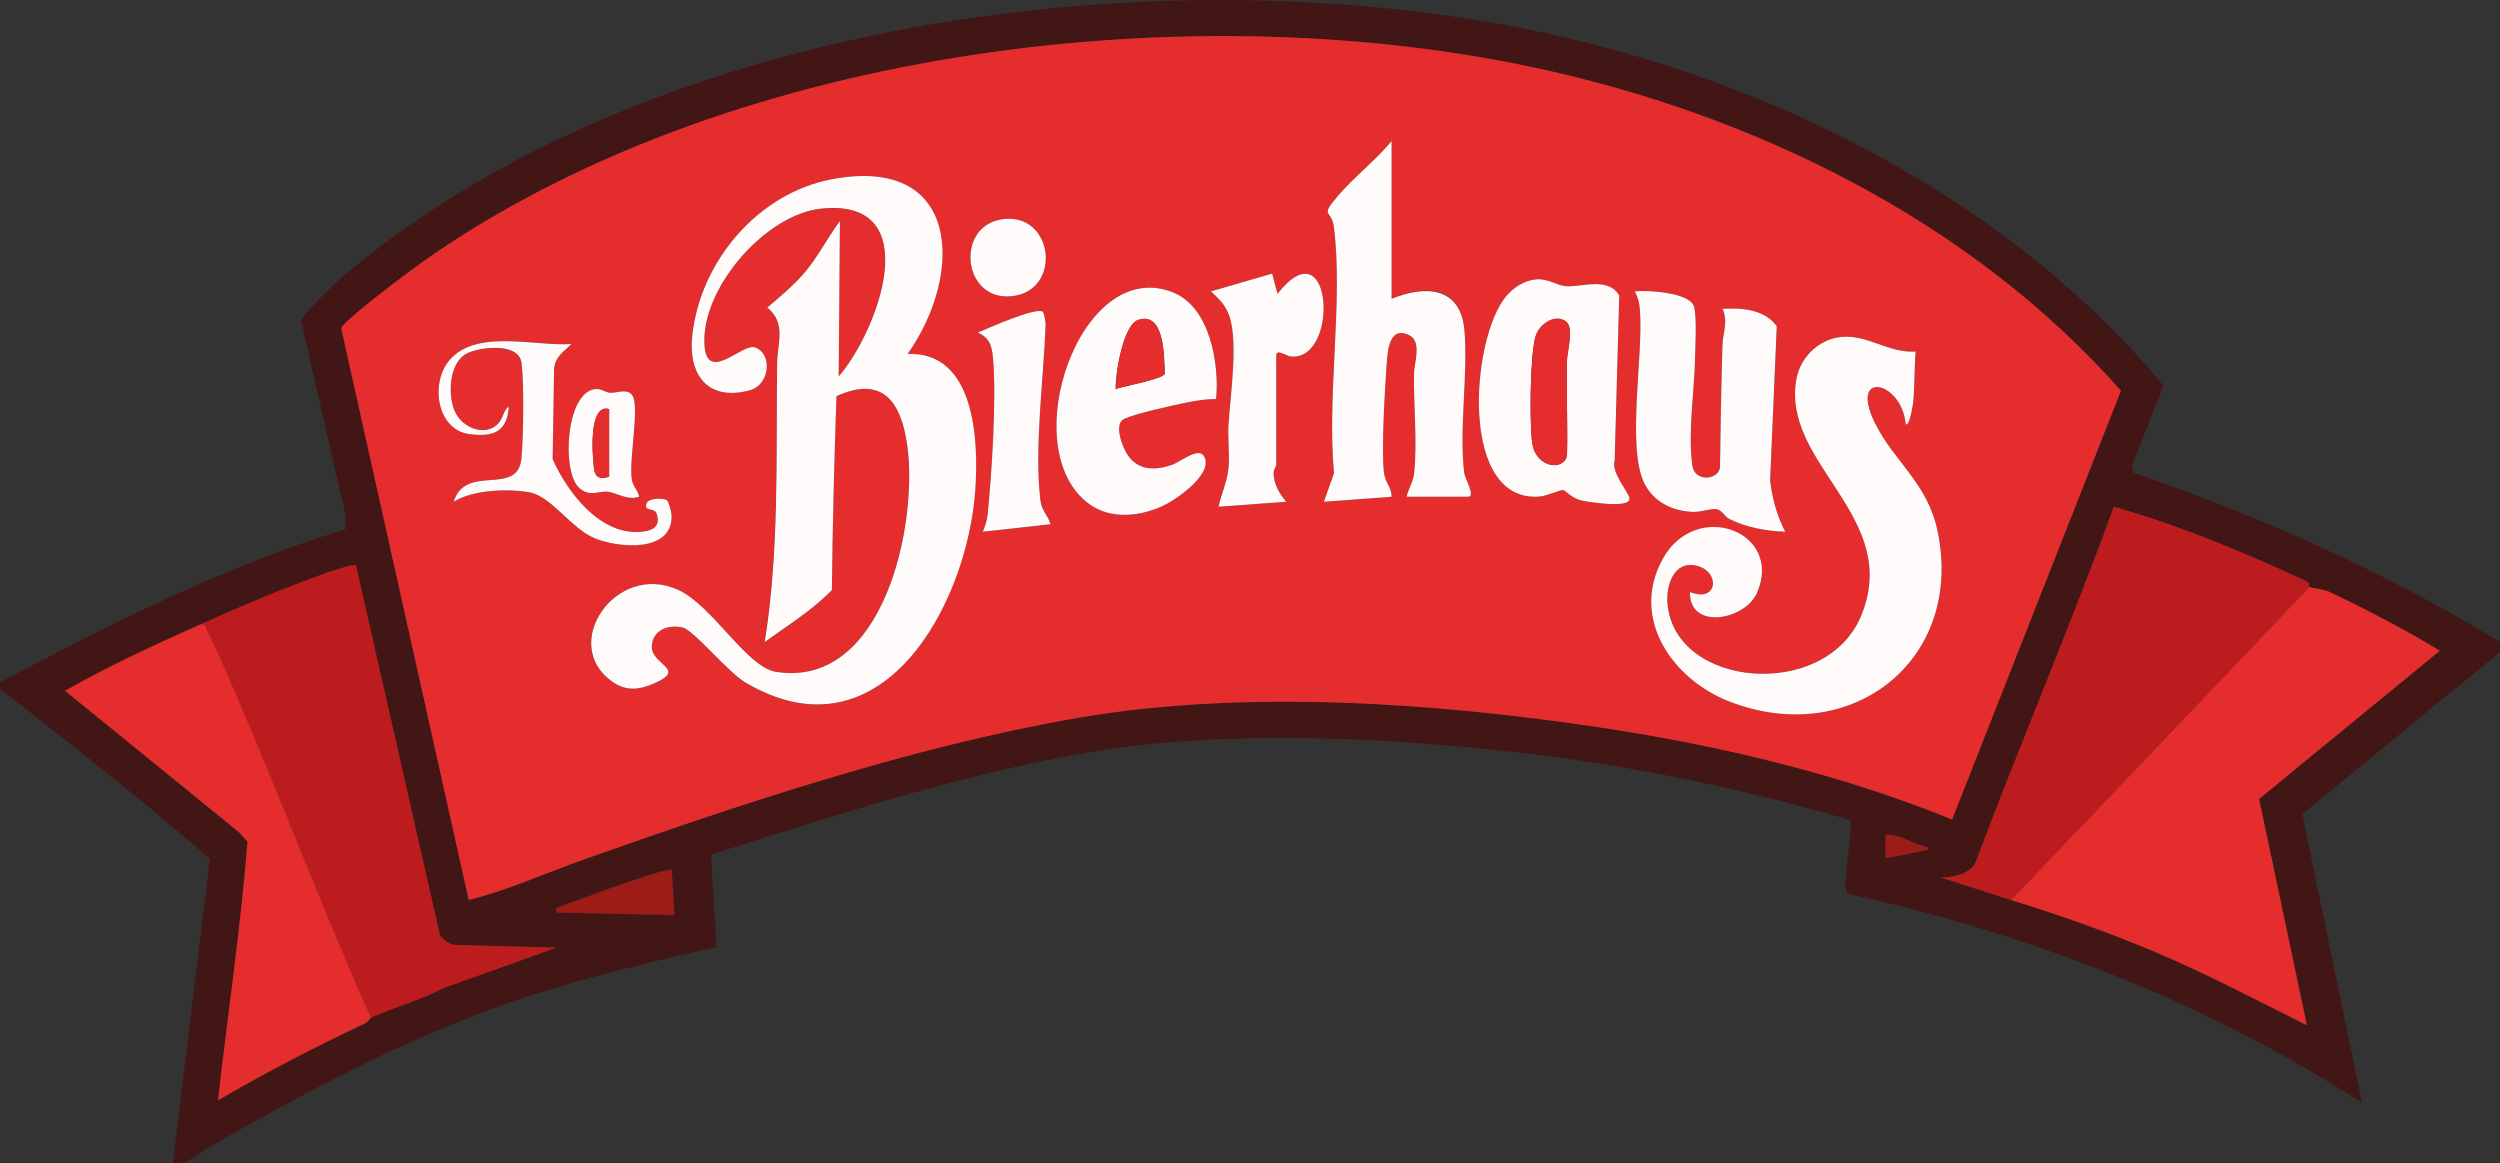
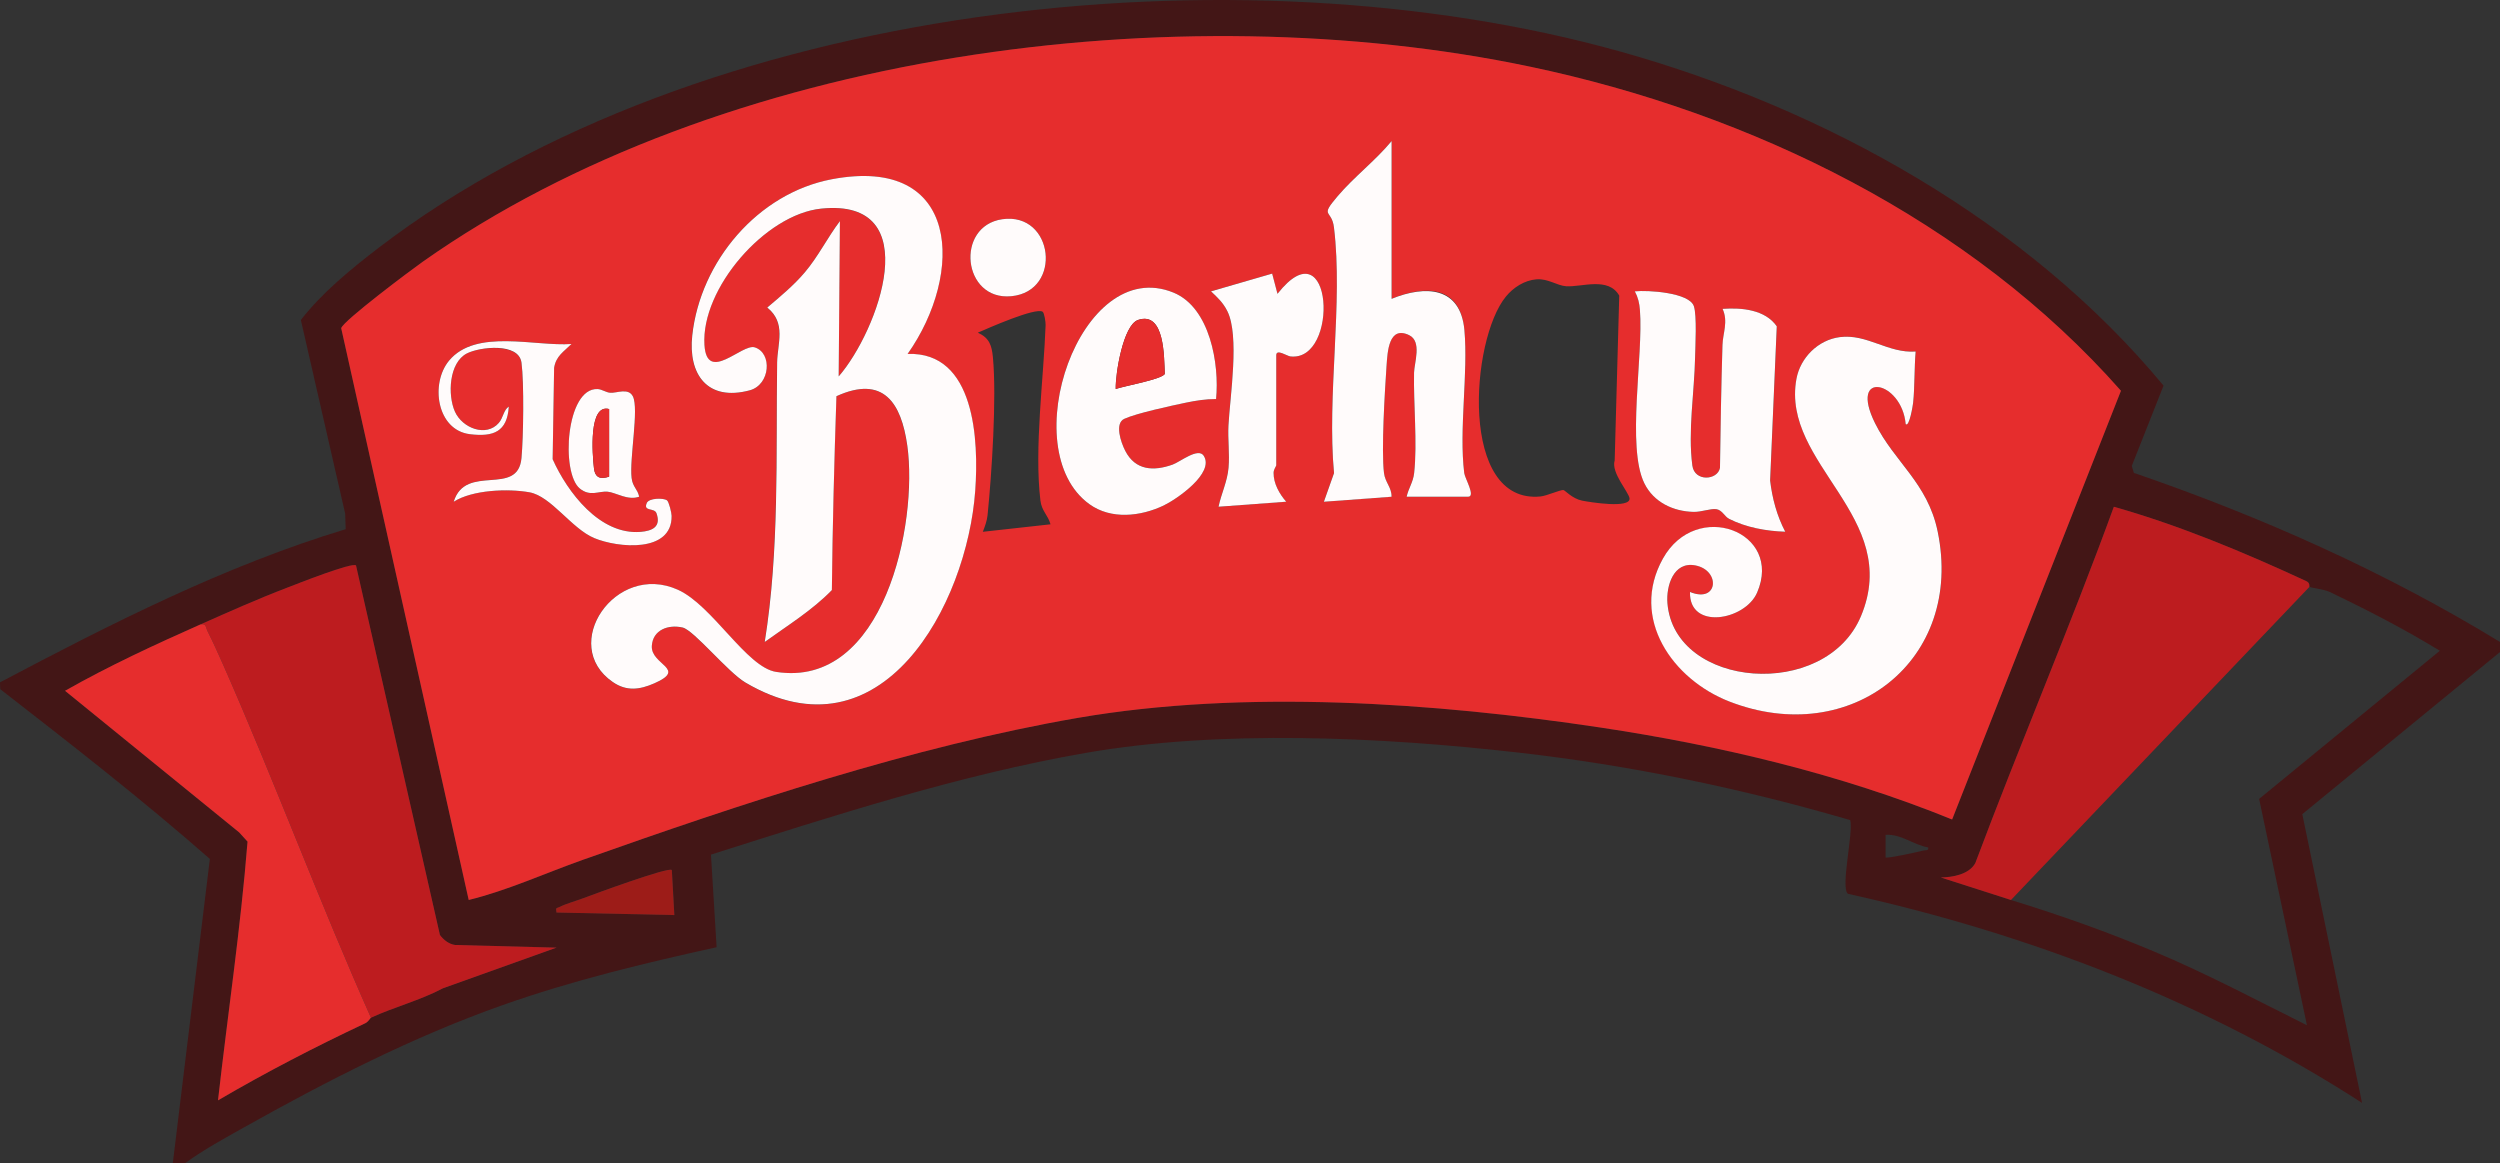
<svg xmlns="http://www.w3.org/2000/svg" id="Capa_2" data-name="Capa 2" viewBox="0 0 733.83 341.38">
  <rect x="0" y="0" width="733.83" height="341.38" fill="#333333" stroke="none" />
  <defs>
    <style>
      .cls-1 {
        fill: #fffbfb;
      }

      .cls-2 {
        fill: #9d1c18;
      }

      .cls-3 {
        fill: #e62d2d;
      }

      .cls-4 {
        fill: #bd1c1f;
      }

      .cls-5 {
        fill: #431616;
      }
    </style>
  </defs>
  <g id="Capa_3" data-name="Capa 3">
    <g>
      <path class="cls-5" d="M733.83,188.45v2.94l-58.03,47.59,17.54,84.76c-45.92-29.67-97.5-49.56-150.91-61.38-2.27-1.72,1.67-18.04.67-21.63-31.84-9.31-64.51-16.09-97.55-19.84-40.16-4.56-87.27-6.8-127.02.14-37.18,6.49-73.97,18.45-109.84,29.83l1.66,27.18c-21.22,4.67-42.36,9.76-62.84,17-26.38,9.33-51.59,22.26-75.93,35.91-5.79,3.25-11.79,6.52-17.17,10.42h-3.68l10.87-89.25C41.79,234.73,20.9,218.48.08,202.3l-.08-2.01c32.67-17.25,66.05-34.24,101.47-44.96l-.15-4.56-13.01-56.85c6.19-7.96,14.73-14.99,22.85-21.2C205.51.57,363.26-16.35,475.61,15.13c60.14,16.85,119.39,49.74,159.46,98.06l-9.33,23.59.62,2.03c37.42,12.84,73.74,29.03,107.48,49.63ZM137.58,264.18c11.4-2.8,22.35-7.84,33.48-11.78,46.17-16.36,96.97-33.33,145.26-41.66,48.72-8.41,104.67-4.51,153.49,2.83,34.98,5.26,70.46,13.66,103.19,26.99l49.56-125.85c-44.2-50.13-108.46-81.47-173.47-95.14C345.64-2.18,211.62,15.1,124.1,76.82c-3.32,2.34-23.38,17.36-23.95,19.51l37.43,167.85ZM677.89,172.27c-.09-.04.31-1.13-.91-1.69-18.29-8.46-37.06-16.33-56.49-21.83-12.8,35.12-27.54,69.57-40.67,104.6-1.82,3.32-6.65,4.17-10.13,4.22l20.61,6.61c14.2,4.36,28.24,9.35,41.94,15.1,15.39,6.45,30.02,14.24,44.92,21.66l-14.03-66.43,53.04-43.49c-10.35-6.32-21.19-11.92-32.11-17.17-2.04-.98-5.47-1.22-6.15-1.58ZM58.82,183.3c-13.47,5.99-26.89,12.2-39.74,19.48l51.12,41.57,2.45,2.7c-2.01,25.32-5.82,50.66-8.67,75.95,14.05-8.22,28.5-15.7,43.24-22.64.91-.43,1.49-1.55,1.65-1.62,6.65-3.09,14.51-5.12,21.15-8.65l33.32-11.93-29.77-.78c-1.84-.26-3.35-1.47-4.44-2.92l-24.64-108.5c-1.28-.96-17.3,5.43-20.1,6.5-8.67,3.31-17.12,7.09-25.58,10.84ZM565.99,248.75c-4.33-.74-8.01-4.03-12.51-3.69v6.62c.39.39,9.45-1.59,10.91-1.99.76-.21,1.82.14,1.6-.95ZM197.2,255.36c-.97-.95-22.98,7.14-25.94,8.27-2.01.76-5.35,1.7-6.97,2.58-.87.47-1.24-.01-.93,1.64l34.6.74-.74-13.24Z" />
      <path class="cls-3" d="M137.58,264.18l-37.43-167.85c.57-2.16,20.63-17.17,23.95-19.51C211.62,15.1,345.64-2.18,449.1,19.56c65.01,13.67,129.27,45.01,173.47,95.14l-49.56,125.85c-32.74-13.32-68.21-21.73-103.19-26.99-48.82-7.34-104.78-11.24-153.49-2.83-48.29,8.34-99.09,25.3-145.26,41.66-11.12,3.94-22.08,8.98-33.48,11.78ZM408.47,87.72v-46.32c-4.78,5.77-11.01,10.49-15.84,16.17-5.4,6.35-1.75,3.7-1.08,9.18,2.71,22.04-2.09,49.49.02,72.11l-2.98,8.41,19.87-1.47c.06-2.72-1.88-4.2-2.22-6.96-.82-6.69.25-24.24.76-31.63.28-4.01.65-11.73,6.62-8.84,3.81,1.84,1.5,8.1,1.44,11.01-.18,9.24.99,20.58.03,29.44-.3,2.74-1.66,4.46-2.21,6.98h18.03c2.33,0-.92-5.36-1.12-6.97-1.58-12.82,1.23-28.8.05-41.96s-11.43-13.24-21.38-9.16ZM266.4,103.89c16.59-23.5,15.61-58.42-22.25-51.26-21.74,4.11-38.61,24.14-40.98,45.83-1.26,11.53,4.5,19.46,16.88,16.13,6.05-1.62,6.69-10.96,1.46-12.61-3.74-1.18-14.03,10.72-14.76-.68-1.07-16.57,17.85-38.35,34.26-40.04,31.24-3.22,16.69,35.97,5.14,49.25l.36-45.58c-3.68,4.85-6.35,10.37-10.32,15.05-3.21,3.79-7.22,7.11-11.01,10.32,5.66,4.55,2.97,10.58,2.9,16.15-.36,27.36.68,54.99-3.64,82.01,6.68-4.82,14.01-9.31,19.71-15.23.2-18.95.71-38.15,1.34-56.91,13.79-6.29,19.05,1.94,20.8,14.51,3.2,22.89-6.85,71.34-38.51,66.41-8.69-1.36-18.66-19.54-28.85-24.12-18.35-8.26-34.93,16.28-19.05,27.12,4.03,2.75,7.85,2.25,12.15.36,9.8-4.29-1.05-5.4-.73-10.97.28-4.77,4.87-6.37,9.04-5.41,3.31.76,13.26,13.09,18.43,16.14,39.93,23.56,65.06-22.66,67.47-56.38,1.04-14.49.04-40.82-19.87-40.07ZM294.19,64.35c-13.88,2.01-11.7,23.98,2.67,22.6,15.15-1.45,12.5-24.79-2.67-22.6ZM374.61,136.61c0-10.78,0-21.57,0-32.35,0-1.94,3.18.25,4.11.36,14.57,1.73,12.54-39.09-3.75-18.38l-1.56-5.93-17.95,5.21c2.01,1.92,3.53,3.27,4.81,5.85,3.58,7.2.8,24.9.31,33.45-.23,4.07.38,8.48.02,12.52s-2.12,7.51-2.93,11.4l19.87-1.47c-1.99-2.26-3.74-5.34-3.71-8.48.01-1.04.77-1.92.77-2.18ZM451.01,81.99c-3.54.28-6.79,2.39-8.98,5.06-10.42,12.68-13.79,61.01,10.16,58.68,1.82-.18,5.84-1.99,6.73-1.89.45.05,2.57,2.53,5.46,3.11,2.26.45,14.26,2.41,13.94-.67-.18-1.76-5.5-7.59-4.36-11.11l1.34-48.4c-3.2-5.62-11.05-2.44-15.58-2.75-2.69-.18-5.32-2.3-8.71-2.03ZM356.95,117.13c1.01-10.23-1.76-26.85-12.52-31.25-27.38-11.2-46.94,46.08-24.65,62.12,6.38,4.59,15,3.61,21.74.4,3.79-1.8,15.06-9.5,11.81-14.61-1.62-2.55-6.93,1.8-9.13,2.58-5.51,1.97-10.93,1.77-13.91-4.03-1.3-2.54-3.16-8.06-.28-9.4,3.53-1.64,13.8-3.85,18.07-4.74,2.88-.6,5.9-1.09,8.86-1.07ZM505.64,90.66c1.72,3.78.07,7.09-.03,10.63-.35,12.01-.57,24.03-.73,36.04-.69,3.67-7.47,4.16-8.11-.68-1.34-10.08.6-21.55.8-31.62.07-3.5.56-12.38-.35-15.15-1.33-4.02-13.54-4.77-17.34-4.36.97,1.81,1.34,3.43,1.5,5.48,1.06,13.3-3.97,40.18,1.31,50.89,2.72,5.52,8.45,8.24,14.48,8.37,2.3.05,4.97-1.02,6.59-.81,1.78.24,2.42,2.15,3.82,2.86,4.94,2.52,10.92,3.6,16.46,3.77-2.45-4.67-3.84-9.79-4.44-15.04l1.95-45.26c-3.38-4.89-10.31-5.54-15.9-5.12ZM306.05,91.5c-2.12-1.33-16.02,4.85-19.03,6.15,3.43,1.55,4.11,3.77,4.44,7.32,1.11,11.92-.34,33.99-1.58,46.27-.17,1.67-.79,3.31-1.39,4.86l19.87-2.2c-.72-2.68-2.59-3.88-2.96-6.96-1.86-15.44.96-35.83,1.52-51.52.03-.84-.37-3.59-.87-3.9ZM562.31,103.17c-8.1.57-14.24-5.25-22.25-4.23-6.36.81-11.6,6.03-12.74,12.27-4.57,25.11,31.15,40.47,18.94,69.65-10.39,24.83-54.78,21.26-56.8-3.81-.41-5.1,1.79-12.27,8.11-11.11,7.56,1.39,6.83,11.23-1.49,7.81-.34,11.31,16.16,8.36,19.7.19,7.76-17.94-17.97-27.36-27.66-9.98s2.87,35.49,19.54,41.96c35.65,13.85,69-12.09,61.1-50.01-2.96-14.19-12.69-20.27-18.35-31.67-7.86-15.83,7.82-12.53,8.98.23,1.04,1.07,2.1-5.43,2.19-6.26.49-4.71.32-10.24.74-15.05ZM167.76,100.96c-10.71.8-28.06-4.63-35.96,4.89-5.51,6.64-3.68,20.38,6.12,21.59,6.92.85,10.97-.7,11.42-8.1-1.51.91-1.63,3.28-2.93,4.78-3.69,4.27-10.73,1.55-12.89-3.31s-1.76-14.37,3.52-17.08c3.77-1.93,15.26-3.09,16.02,2.7s.57,21.79,0,28.01c-1.05,11.53-16.41,1.41-19.9,12.83,5.49-3.51,16-3.91,22.27-2.77s12.33,10.64,18.95,13.42c6.99,2.94,22.94,4.45,22.75-6.53-.02-.86-.79-4.13-1.36-4.54-1.11-.77-5.31-.66-5.93.78-1.13,2.65,2.23,1.29,2.85,3.02,1.43,4-1.27,5.18-4.66,5.46-11.95.98-21.48-11.62-25.82-21.33l.43-26.81c.54-3.51,2.87-4.79,5.11-7.02ZM187.63,145.8c-.46-2.26-1.91-2.83-2.22-5.49-.67-5.67,2.19-20.22.39-23.92-1.3-2.67-4.82-.93-6.66-1.09-1.31-.11-2.47-1.04-3.72-1.09-9.29-.41-10.83,24.55-5.24,29.18,3.04,2.52,5.61.7,8.2.95,2.4.23,5.86,2.67,9.26,1.47Z" />
-       <path class="cls-3" d="M677.89,172.27c.68.36,4.11.6,6.15,1.58,10.93,5.25,21.77,10.86,32.11,17.17l-53.04,43.49,14.03,66.43c-14.9-7.42-29.54-15.21-44.92-21.66-13.7-5.74-27.73-10.74-41.94-15.1l87.6-91.91Z" />
      <path class="cls-4" d="M58.82,183.3c8.46-3.76,16.91-7.53,25.58-10.84,2.8-1.07,18.82-7.45,20.1-6.5l24.64,108.5c1.09,1.44,2.61,2.65,4.44,2.92l29.77.78-33.32,11.93c-6.64,3.54-14.5,5.56-21.15,8.65-15.2-34.13-28.23-69.24-43.3-103.43-1.46-3.31-3.06-6.84-4.68-10.07-.53-1.06-.33-2.31-2.08-1.93Z" />
      <path class="cls-4" d="M590.29,264.18l-20.61-6.61c3.48-.05,8.31-.9,10.13-4.22,13.13-35.03,27.88-69.48,40.67-104.6,19.43,5.5,38.2,13.37,56.49,21.83,1.22.56.83,1.65.91,1.69l-87.6,91.91Z" />
      <path class="cls-3" d="M58.82,183.3c1.75-.38,1.55.87,2.08,1.93,1.62,3.23,3.22,6.76,4.68,10.07,15.07,34.19,28.1,69.3,43.3,103.43-.16.07-.74,1.19-1.65,1.62-14.74,6.94-29.19,14.42-43.24,22.64,2.85-25.29,6.66-50.62,8.67-75.95l-2.45-2.7-51.12-41.57c12.84-7.29,26.26-13.5,39.74-19.48Z" />
      <path class="cls-2" d="M197.2,255.36l.74,13.24-34.6-.74c-.3-1.66.07-1.17.93-1.64,1.63-.88,4.97-1.82,6.97-2.58,2.97-1.13,24.97-9.23,25.94-8.27Z" />
-       <path class="cls-2" d="M565.99,248.75c.22,1.08-.84.74-1.6.95-1.45.4-10.51,2.38-10.9,1.99v-6.62c4.49-.34,8.17,2.95,12.51,3.69Z" />
      <path class="cls-1" d="M266.4,103.89c19.91-.75,20.9,25.58,19.87,40.07-2.41,33.72-27.54,79.94-67.47,56.38-5.17-3.05-15.13-15.38-18.43-16.14-4.16-.96-8.76.65-9.04,5.41-.33,5.58,10.52,6.68.73,10.97-4.31,1.89-8.13,2.39-12.15-.36-15.88-10.84.7-35.38,19.05-27.12,10.19,4.58,20.16,22.77,28.85,24.12,31.66,4.94,41.71-43.52,38.51-66.41-1.76-12.56-7.01-20.79-20.8-14.51-.63,18.76-1.14,37.96-1.34,56.91-5.71,5.91-13.04,10.41-19.71,15.23,4.33-27.02,3.28-54.66,3.64-82.01.07-5.57,2.76-11.59-2.9-16.15,3.79-3.2,7.79-6.52,11.01-10.32,3.97-4.68,6.64-10.2,10.32-15.05l-.36,45.58c11.55-13.28,26.1-52.47-5.14-49.25-16.41,1.69-35.32,23.47-34.26,40.04.73,11.4,11.02-.5,14.76.68,5.23,1.65,4.58,10.98-1.46,12.61-12.38,3.33-18.14-4.6-16.88-16.13,2.37-21.69,19.24-41.72,40.98-45.83,37.86-7.16,38.84,27.76,22.25,51.26Z" />
      <path class="cls-1" d="M562.31,103.17c-.42,4.81-.25,10.34-.74,15.05-.09.83-1.15,7.33-2.19,6.26-1.16-12.76-16.84-16.06-8.98-.23,5.66,11.4,15.4,17.48,18.35,31.67,7.9,37.92-25.46,63.86-61.1,50.01-16.67-6.47-29.31-24.4-19.54-41.96s35.41-7.96,27.66,9.98c-3.53,8.17-20.04,11.12-19.7-.19,8.32,3.42,9.05-6.42,1.49-7.81-6.32-1.16-8.52,6-8.11,11.11,2.02,25.07,46.41,28.64,56.8,3.81,12.22-29.18-23.51-44.54-18.94-69.65,1.14-6.24,6.38-11.46,12.74-12.27,8.01-1.03,14.15,4.8,22.25,4.23Z" />
      <path class="cls-1" d="M408.47,87.72c9.94-4.08,20.23-3.6,21.38,9.16s-1.63,29.14-.05,41.96c.2,1.61,3.45,6.97,1.12,6.97h-18.03c.55-2.52,1.91-4.24,2.21-6.98.96-8.86-.22-20.2-.03-29.44.06-2.91,2.37-9.16-1.44-11.01-5.97-2.89-6.34,4.84-6.62,8.84-.51,7.39-1.58,24.93-.76,31.63.34,2.76,2.28,4.24,2.22,6.96l-19.87,1.47,2.98-8.41c-2.12-22.62,2.69-50.07-.02-72.11-.67-5.48-4.33-2.83,1.08-9.18,4.83-5.68,11.06-10.4,15.84-16.17v46.32Z" />
      <path class="cls-1" d="M505.64,90.66c5.59-.42,12.52.23,15.9,5.12l-1.95,45.26c.61,5.25,1.99,10.37,4.44,15.04-5.54-.17-11.52-1.25-16.46-3.77-1.4-.71-2.04-2.62-3.82-2.86-1.62-.22-4.29.85-6.59.81-6.04-.13-11.76-2.85-14.48-8.37-5.28-10.71-.25-37.59-1.31-50.89-.16-2.05-.53-3.67-1.5-5.48,3.8-.41,16.01.34,17.34,4.36.92,2.77.43,11.65.35,15.15-.2,10.07-2.14,21.54-.8,31.62.64,4.84,7.42,4.35,8.11.68.16-12.01.37-24.03.73-36.04.1-3.53,1.75-6.85.03-10.63Z" />
-       <path class="cls-1" d="M451.01,81.99c3.39-.27,6.02,1.85,8.71,2.03,4.54.31,12.38-2.87,15.58,2.75l-1.34,48.4c-1.15,3.53,4.18,9.36,4.36,11.11.31,3.08-11.68,1.12-13.94.67-2.89-.58-5-3.06-5.46-3.11-.89-.1-4.91,1.71-6.73,1.89-23.94,2.33-20.58-46-10.16-58.68,2.19-2.67,5.44-4.78,8.98-5.06ZM459.81,94.52c-3.07-2.65-7.95.48-9.06,4.19-1.63,5.45-1.8,25.28-1,31.22,1.01,7.48,9.33,8.45,10.22,3.72.24-9.31-.24-18.65,0-27.95.06-2.54,2.03-9.3-.15-11.18Z" />
      <path class="cls-1" d="M356.95,117.13c-2.96-.01-5.98.47-8.86,1.07-4.27.89-14.54,3.11-18.07,4.74-2.89,1.34-1.03,6.86.28,9.4,2.98,5.81,8.39,6.01,13.91,4.03,2.19-.78,7.51-5.13,9.13-2.58,3.25,5.11-8.02,12.81-11.81,14.61-6.74,3.2-15.37,4.19-21.74-.4-22.29-16.04-2.73-73.32,24.65-62.12,10.76,4.4,13.53,21.02,12.52,31.25ZM327.5,114.18c2.47-.88,13.39-2.79,14.4-4.41-.22-4.72.06-18.5-7.82-15.86-4.4,1.47-6.71,15.89-6.58,20.27Z" />
      <path class="cls-1" d="M374.61,136.61c0,.26-.76,1.14-.77,2.18-.03,3.14,1.72,6.22,3.71,8.48l-19.87,1.47c.81-3.9,2.56-7.3,2.93-11.4s-.25-8.44-.02-12.52c.49-8.55,3.27-26.25-.31-33.45-1.28-2.57-2.8-3.93-4.81-5.85l17.95-5.21,1.56,5.93c16.28-20.71,18.32,20.11,3.75,18.38-.93-.11-4.11-2.3-4.11-.36,0,10.78,0,21.57,0,32.35Z" />
-       <path class="cls-1" d="M306.05,91.5c.5.31.9,3.07.87,3.9-.56,15.69-3.38,36.08-1.52,51.52.37,3.09,2.23,4.28,2.96,6.96l-19.87,2.2c.6-1.54,1.22-3.19,1.39-4.86,1.24-12.27,2.69-34.35,1.58-46.27-.33-3.55-1.01-5.77-4.44-7.32,3.01-1.3,16.91-7.48,19.03-6.15Z" />
      <path class="cls-1" d="M167.76,100.96c-2.24,2.24-4.56,3.51-5.11,7.02l-.43,26.81c4.34,9.71,13.87,22.31,25.82,21.33,3.39-.28,6.09-1.46,4.66-5.46-.62-1.74-3.98-.38-2.85-3.02.62-1.45,4.82-1.55,5.93-.78.57.4,1.35,3.68,1.36,4.54.2,10.98-15.76,9.46-22.75,6.53-6.62-2.78-12.63-12.28-18.95-13.42s-16.78-.74-22.27,2.77c3.49-11.42,18.85-1.3,19.9-12.83.57-6.22.79-22.06,0-28.01s-12.25-4.63-16.02-2.7c-5.29,2.71-5.69,12.21-3.52,17.08s9.2,7.58,12.89,3.31c1.3-1.5,1.42-3.87,2.93-4.78-.46,7.4-4.5,8.95-11.42,8.1-9.8-1.21-11.64-14.95-6.12-21.59,7.9-9.51,25.25-4.09,35.96-4.89Z" />
      <path class="cls-1" d="M187.63,145.8c-3.4,1.2-6.86-1.24-9.26-1.47-2.59-.25-5.16,1.57-8.2-.95-5.59-4.63-4.05-29.58,5.24-29.18,1.25.05,2.41.98,3.72,1.09,1.83.16,5.35-1.58,6.66,1.09,1.8,3.69-1.06,18.25-.39,23.92.31,2.66,1.76,3.23,2.22,5.49ZM178.8,120.07c-6.1-1.64-4.91,13.43-4.46,17.32.34,2.92,1.92,3.34,4.46,2.53v-19.85Z" />
      <path class="cls-1" d="M294.19,64.35c15.17-2.19,17.81,21.15,2.67,22.6-14.37,1.38-16.55-20.59-2.67-22.6Z" />
-       <path class="cls-3" d="M459.81,94.52c2.18,1.88.22,8.64.15,11.18-.23,9.3.25,18.64,0,27.95-.89,4.73-9.21,3.76-10.22-3.72-.8-5.94-.63-25.77,1-31.22,1.11-3.71,5.99-6.84,9.06-4.19Z" />
      <path class="cls-3" d="M327.5,114.18c-.13-4.37,2.17-18.8,6.58-20.27,7.88-2.64,7.6,11.15,7.82,15.86-1.01,1.62-11.93,3.53-14.4,4.41Z" />
      <path class="cls-3" d="M178.8,120.07v19.85c-2.54.8-4.12.39-4.46-2.53-.46-3.89-1.64-18.96,4.46-17.32Z" />
    </g>
  </g>
</svg>